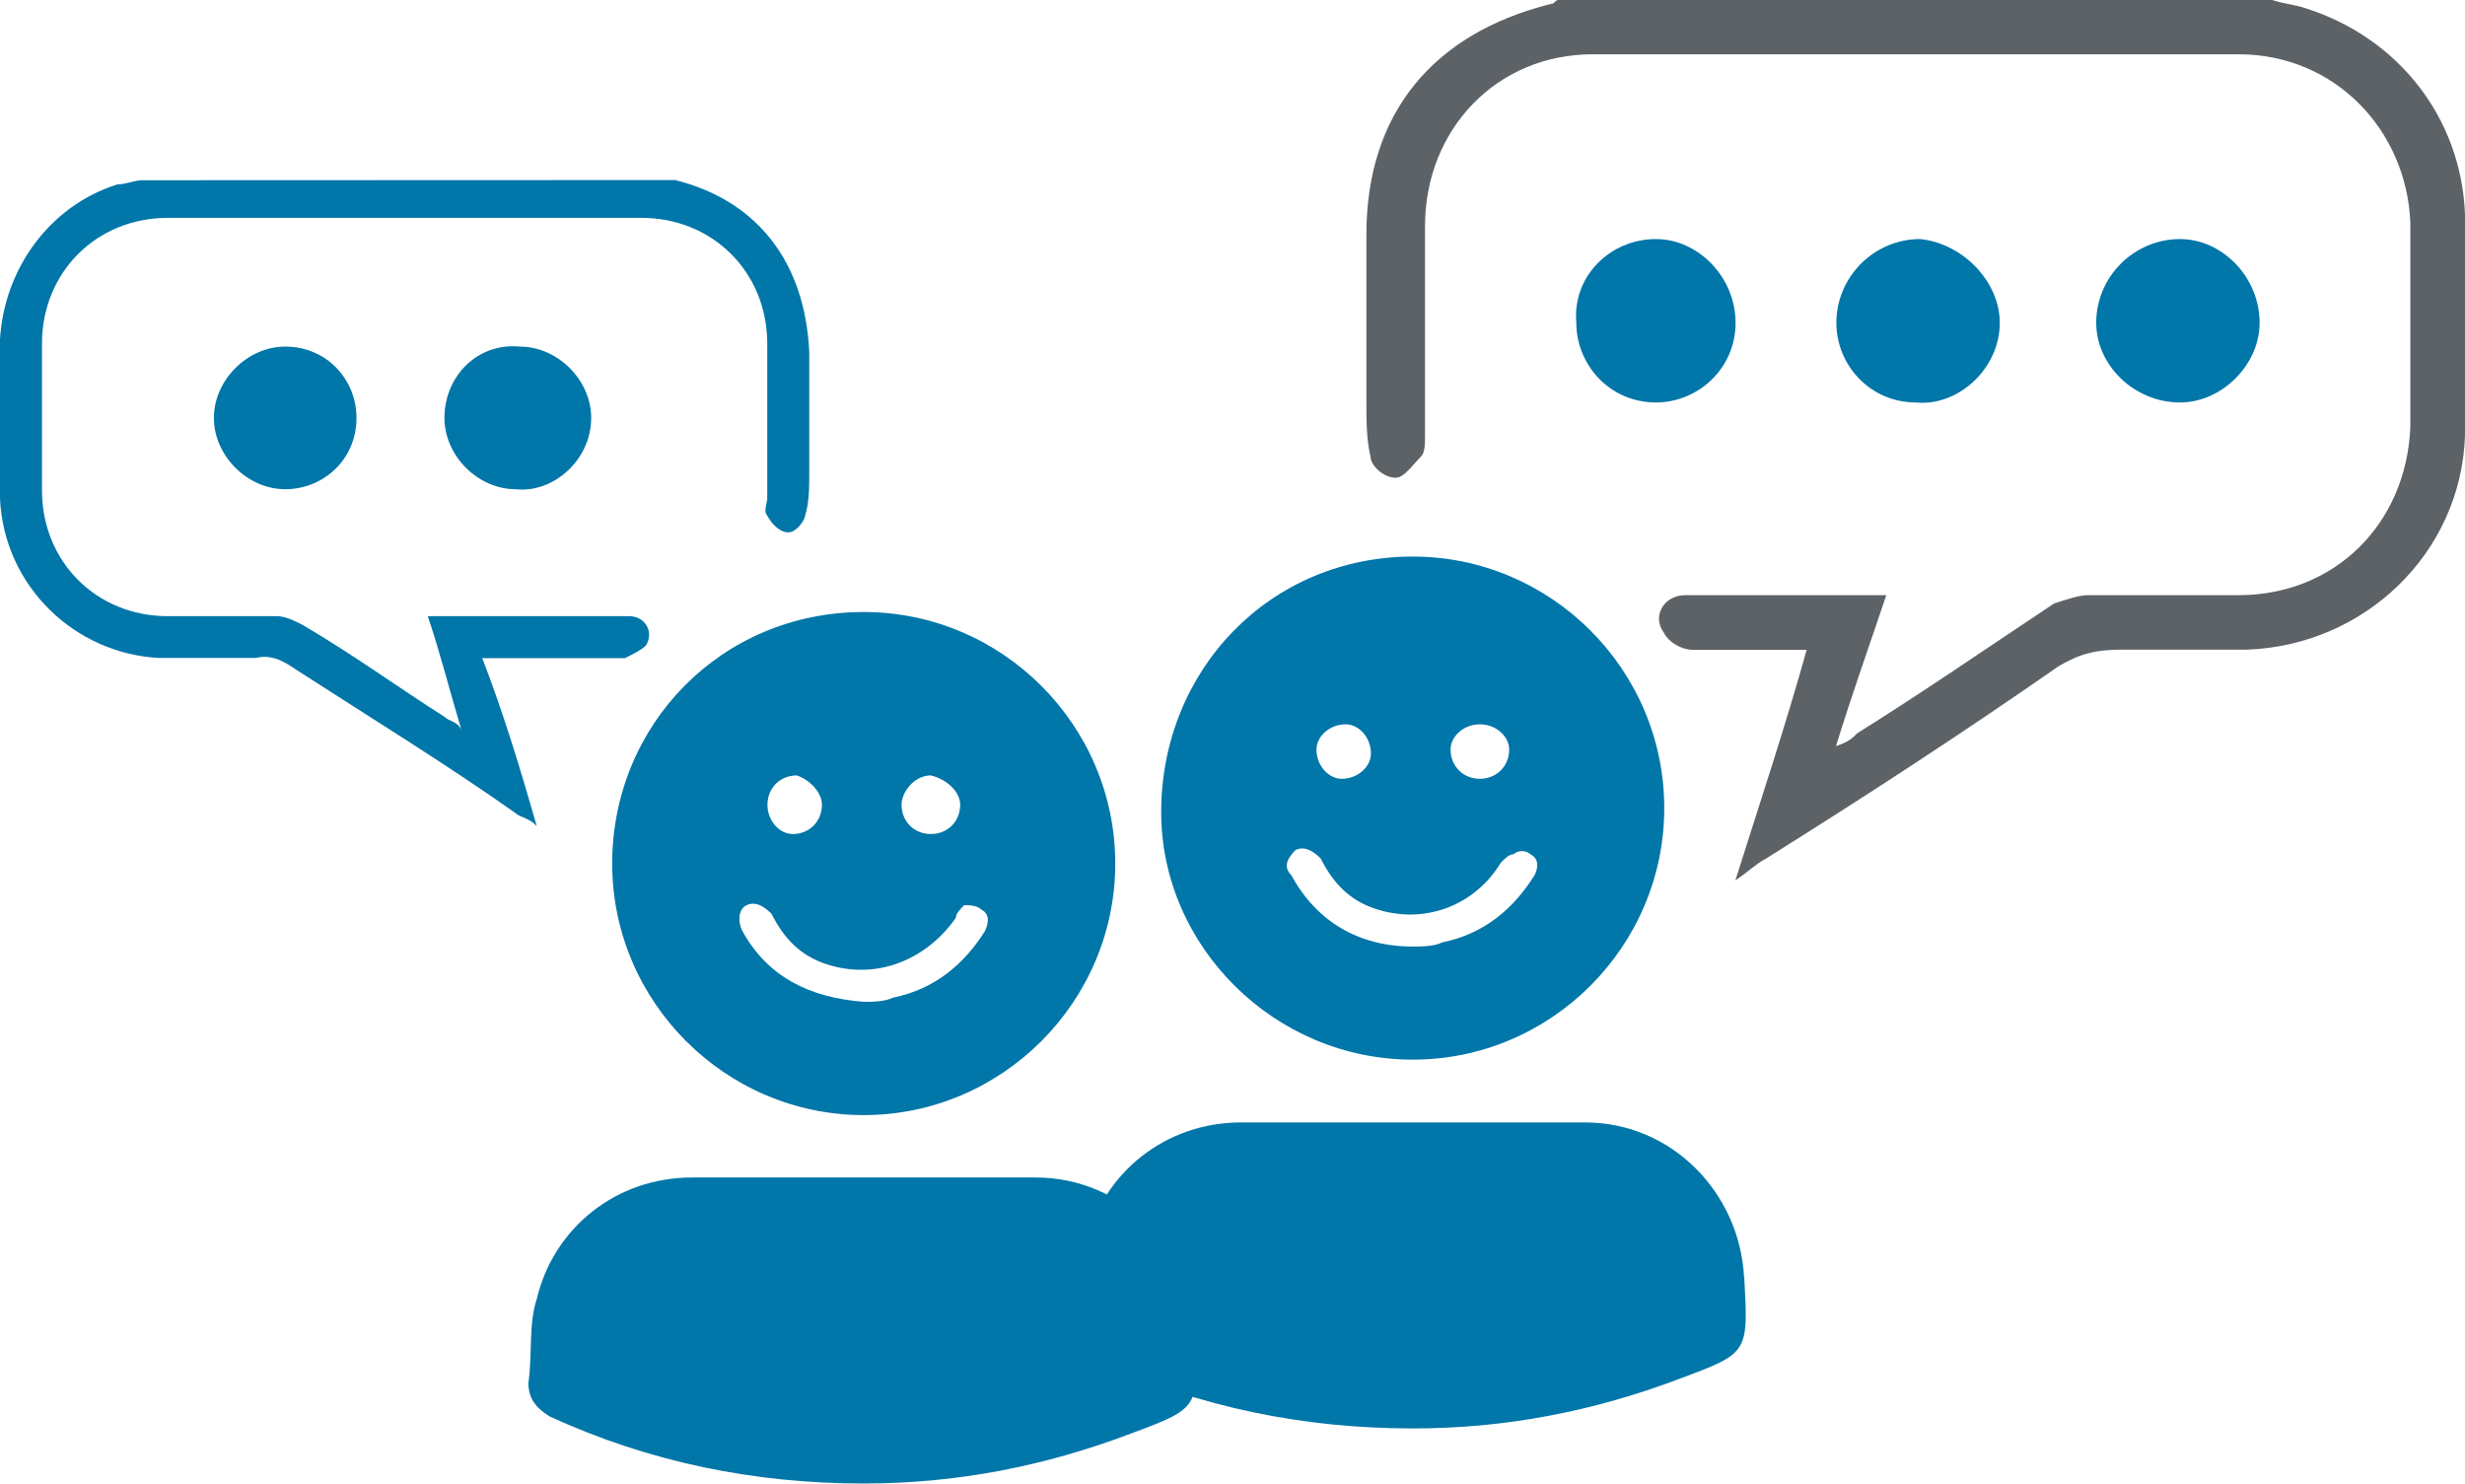
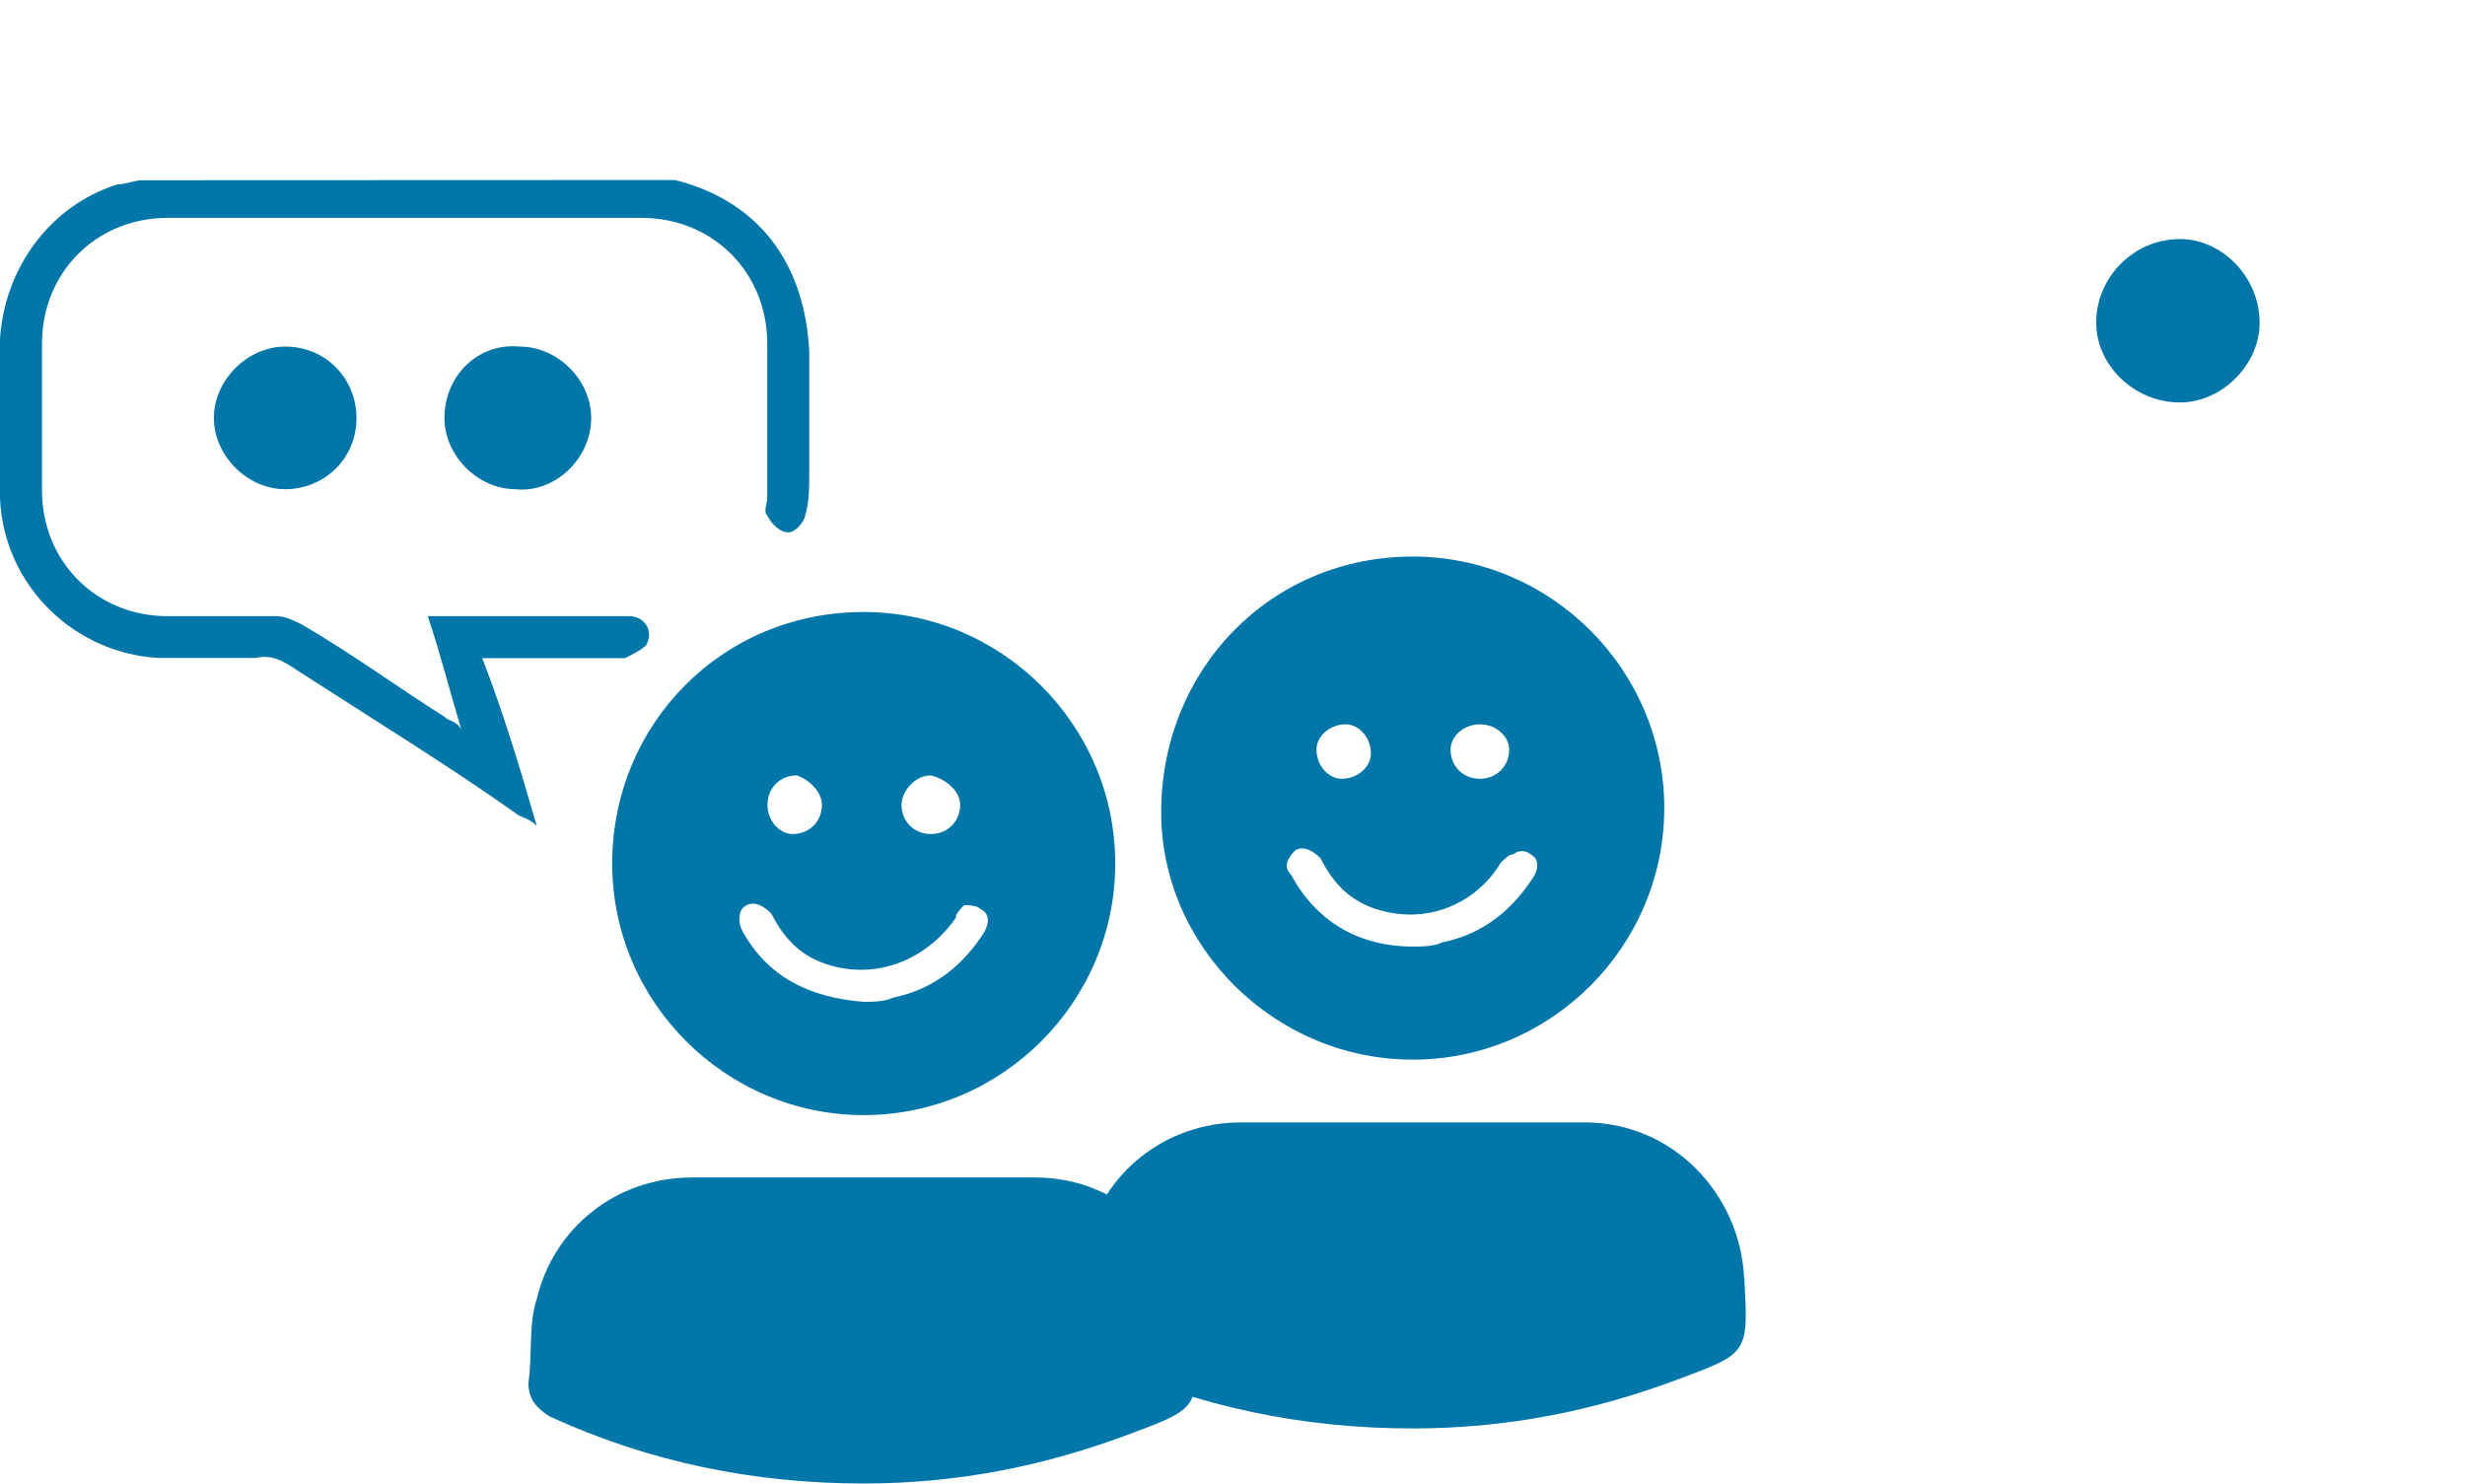
<svg xmlns="http://www.w3.org/2000/svg" width="12.446mm" height="7.493mm" version="1.1" viewBox="0 0 12.446 7.493">
  <g transform="translate(-37.622 -128.46)">
-     <path d="m49.095 128.46c0.064 0.021 0.106 0.021 0.169 0.042 0.466 0.148 0.783 0.55 0.804 1.037v1.122c-0.021 0.593-0.508 1.058-1.101 1.079h-0.635c-0.127 0-0.212 0.021-0.318 0.085-0.487 0.339-0.974 0.656-1.482 0.974-0.042 0.021-0.085 0.064-0.148 0.106 0.127-0.402 0.254-0.783 0.36-1.164h-0.572c-0.064 0-0.127-0.042-0.148-0.085-0.064-0.085 0-0.191 0.106-0.191h1.016c-0.085 0.254-0.169 0.487-0.254 0.762 0.064-0.021 0.085-0.042 0.106-0.064 0.339-0.212 0.677-0.445 0.995-0.656 0.064-0.021 0.127-0.042 0.169-0.042h0.762c0.487 0 0.847-0.36 0.868-0.847v-1.037c-0.021-0.466-0.381-0.847-0.868-0.847h-3.26c-0.487 0-0.847 0.381-0.847 0.868v1.058c0 0.042 0 0.085-0.021 0.106-0.042 0.042-0.085 0.106-0.127 0.106-0.064 0-0.127-0.064-0.127-0.106-0.021-0.085-0.021-0.191-0.021-0.275v-0.847c0-0.614 0.339-1.016 0.931-1.164 0.021 0 0.021-0.021 0.042-0.021z" fill="#5d6267" />
    <g fill="#0076a9">
      <path d="m38.342 129.37c-0.042 0-0.085 0.021-0.127 0.021-0.339 0.106-0.572 0.423-0.593 0.783v0.804c0.021 0.445 0.381 0.783 0.804 0.804h0.487c0.085-0.021 0.148 0.021 0.212 0.064 0.36 0.233 0.741 0.466 1.101 0.72 0.021 0.021 0.064 0.021 0.106 0.064-0.085-0.296-0.169-0.572-0.275-0.847h0.72c0.042-0.021 0.085-0.042 0.106-0.064 0.042-0.064 0-0.148-0.085-0.148h-1.016c0.064 0.191 0.106 0.36 0.169 0.572-0.021-0.042-0.064-0.042-0.085-0.064-0.233-0.148-0.466-0.318-0.72-0.466-0.042-0.021-0.085-0.042-0.127-0.042h-0.55c-0.36 0-0.635-0.275-0.635-0.635v-0.741c0-0.36 0.275-0.635 0.635-0.635h2.392c0.36 0 0.635 0.275 0.635 0.635v0.783c0 0.021-0.021 0.064 0 0.085 0.021 0.042 0.064 0.085 0.106 0.085 0.042 0 0.085-0.064 0.085-0.085 0.021-0.064 0.021-0.148 0.021-0.212v-0.614c-0.021-0.445-0.254-0.762-0.677-0.868h-0.042z" />
-       <path d="m47.719 130.09c0 0.233-0.212 0.423-0.423 0.402-0.233 0-0.402-0.19-0.402-0.402 0-0.233 0.191-0.423 0.423-0.423 0.212 0.021 0.402 0.212 0.402 0.423z" />
-       <path d="m45.581 130.09c-0.021-0.233 0.169-0.423 0.402-0.423 0.212 0 0.402 0.191 0.402 0.423s-0.191 0.402-0.402 0.402c-0.233 0-0.402-0.19-0.402-0.402z" />
      <path d="m49.031 130.09c0 0.212-0.191 0.402-0.402 0.402-0.233 0-0.423-0.19-0.423-0.402 0-0.233 0.191-0.423 0.423-0.423 0.212 0 0.402 0.191 0.402 0.423z" />
      <path d="m40.607 130.57c0 0.212-0.191 0.381-0.381 0.36-0.191 0-0.36-0.169-0.36-0.36 0-0.212 0.169-0.381 0.381-0.36 0.191 0 0.36 0.169 0.36 0.36z" />
      <path d="m38.702 130.57c0-0.191 0.169-0.36 0.36-0.36 0.212 0 0.36 0.169 0.36 0.36 0 0.212-0.169 0.36-0.36 0.36-0.191 0-0.36-0.169-0.36-0.36z" />
      <path d="m41.983 135.95c-0.55 0-1.079-0.106-1.587-0.339-0.064-0.042-0.106-0.085-0.106-0.169 0.021-0.148 0-0.296 0.042-0.423 0.085-0.36 0.402-0.614 0.783-0.614h1.736c0.445 0 0.783 0.36 0.804 0.783 0.021 0.381 0.021 0.381-0.318 0.508-0.445 0.169-0.889 0.254-1.355 0.254z" />
      <path d="m44.755 133.81c0.699 0 1.27-0.572 1.27-1.27 0-0.699-0.572-1.27-1.27-1.27-0.72 0-1.27 0.572-1.27 1.291 0 0.677 0.572 1.249 1.27 1.249m0.339-1.693c0.085 0 0.148 0.064 0.148 0.127 0 0.085-0.064 0.148-0.148 0.148-0.085 0-0.148-0.064-0.148-0.148 0-0.064 0.064-0.127 0.148-0.127zm-0.677 0c0.064 0 0.127 0.064 0.127 0.148 0 0.064-0.064 0.127-0.148 0.127-0.064 0-0.127-0.064-0.127-0.148 0-0.064 0.064-0.127 0.148-0.127zm-0.254 0.635c0.042-0.021 0.085 0 0.127 0.042 0.064 0.127 0.148 0.212 0.275 0.254 0.254 0.085 0.508-0.021 0.635-0.233 0.021-0.021 0.042-0.042 0.064-0.042 0.021-0.021 0.064-0.021 0.085 0 0.042 0.021 0.042 0.064 0.021 0.106-0.106 0.169-0.254 0.296-0.466 0.339-0.042 0.021-0.106 0.021-0.148 0.021-0.275 0-0.487-0.127-0.614-0.36-0.042-0.042-0.021-0.085 0.021-0.127" />
      <path d="m46.428 134.91c-0.021-0.423-0.36-0.783-0.804-0.783h-1.736c-0.381 0-0.699 0.254-0.783 0.614-0.042 0.148-0.021 0.275-0.042 0.423 0 0.085 0.042 0.127 0.106 0.169 0.508 0.233 1.037 0.339 1.587 0.339 0.466 0 0.91-0.085 1.355-0.254 0.339-0.127 0.339-0.127 0.318-0.508z" />
      <path d="m41.983 131.55c-0.72 0-1.27 0.571-1.27 1.27 0 0.698 0.572 1.27 1.27 1.27s1.27-0.572 1.27-1.27c0-0.699-0.572-1.27-1.27-1.27m0.339 0.825c0.085 0.021 0.148 0.085 0.148 0.148 0 0.085-0.064 0.148-0.148 0.148-0.085 0-0.148-0.064-0.148-0.148 0-0.064 0.064-0.148 0.148-0.148m-0.677 0c0.064 0.021 0.127 0.085 0.127 0.148 0 0.085-0.064 0.148-0.148 0.148-0.064 0-0.127-0.064-0.127-0.148 0-0.085 0.064-0.148 0.148-0.148m0.952 0.783c-0.106 0.169-0.254 0.296-0.466 0.339-0.042 0.021-0.106 0.021-0.148 0.021-0.275-0.021-0.487-0.127-0.614-0.36-0.021-0.042-0.021-0.106 0.021-0.127 0.042-0.021 0.085 0 0.127 0.042 0.064 0.127 0.148 0.212 0.275 0.254 0.254 0.085 0.508-0.021 0.656-0.233 0-0.021 0.021-0.042 0.042-0.064 0.021 0 0.064 0 0.085 0.021 0.042 0.021 0.042 0.064 0.021 0.106z" />
    </g>
  </g>
</svg>